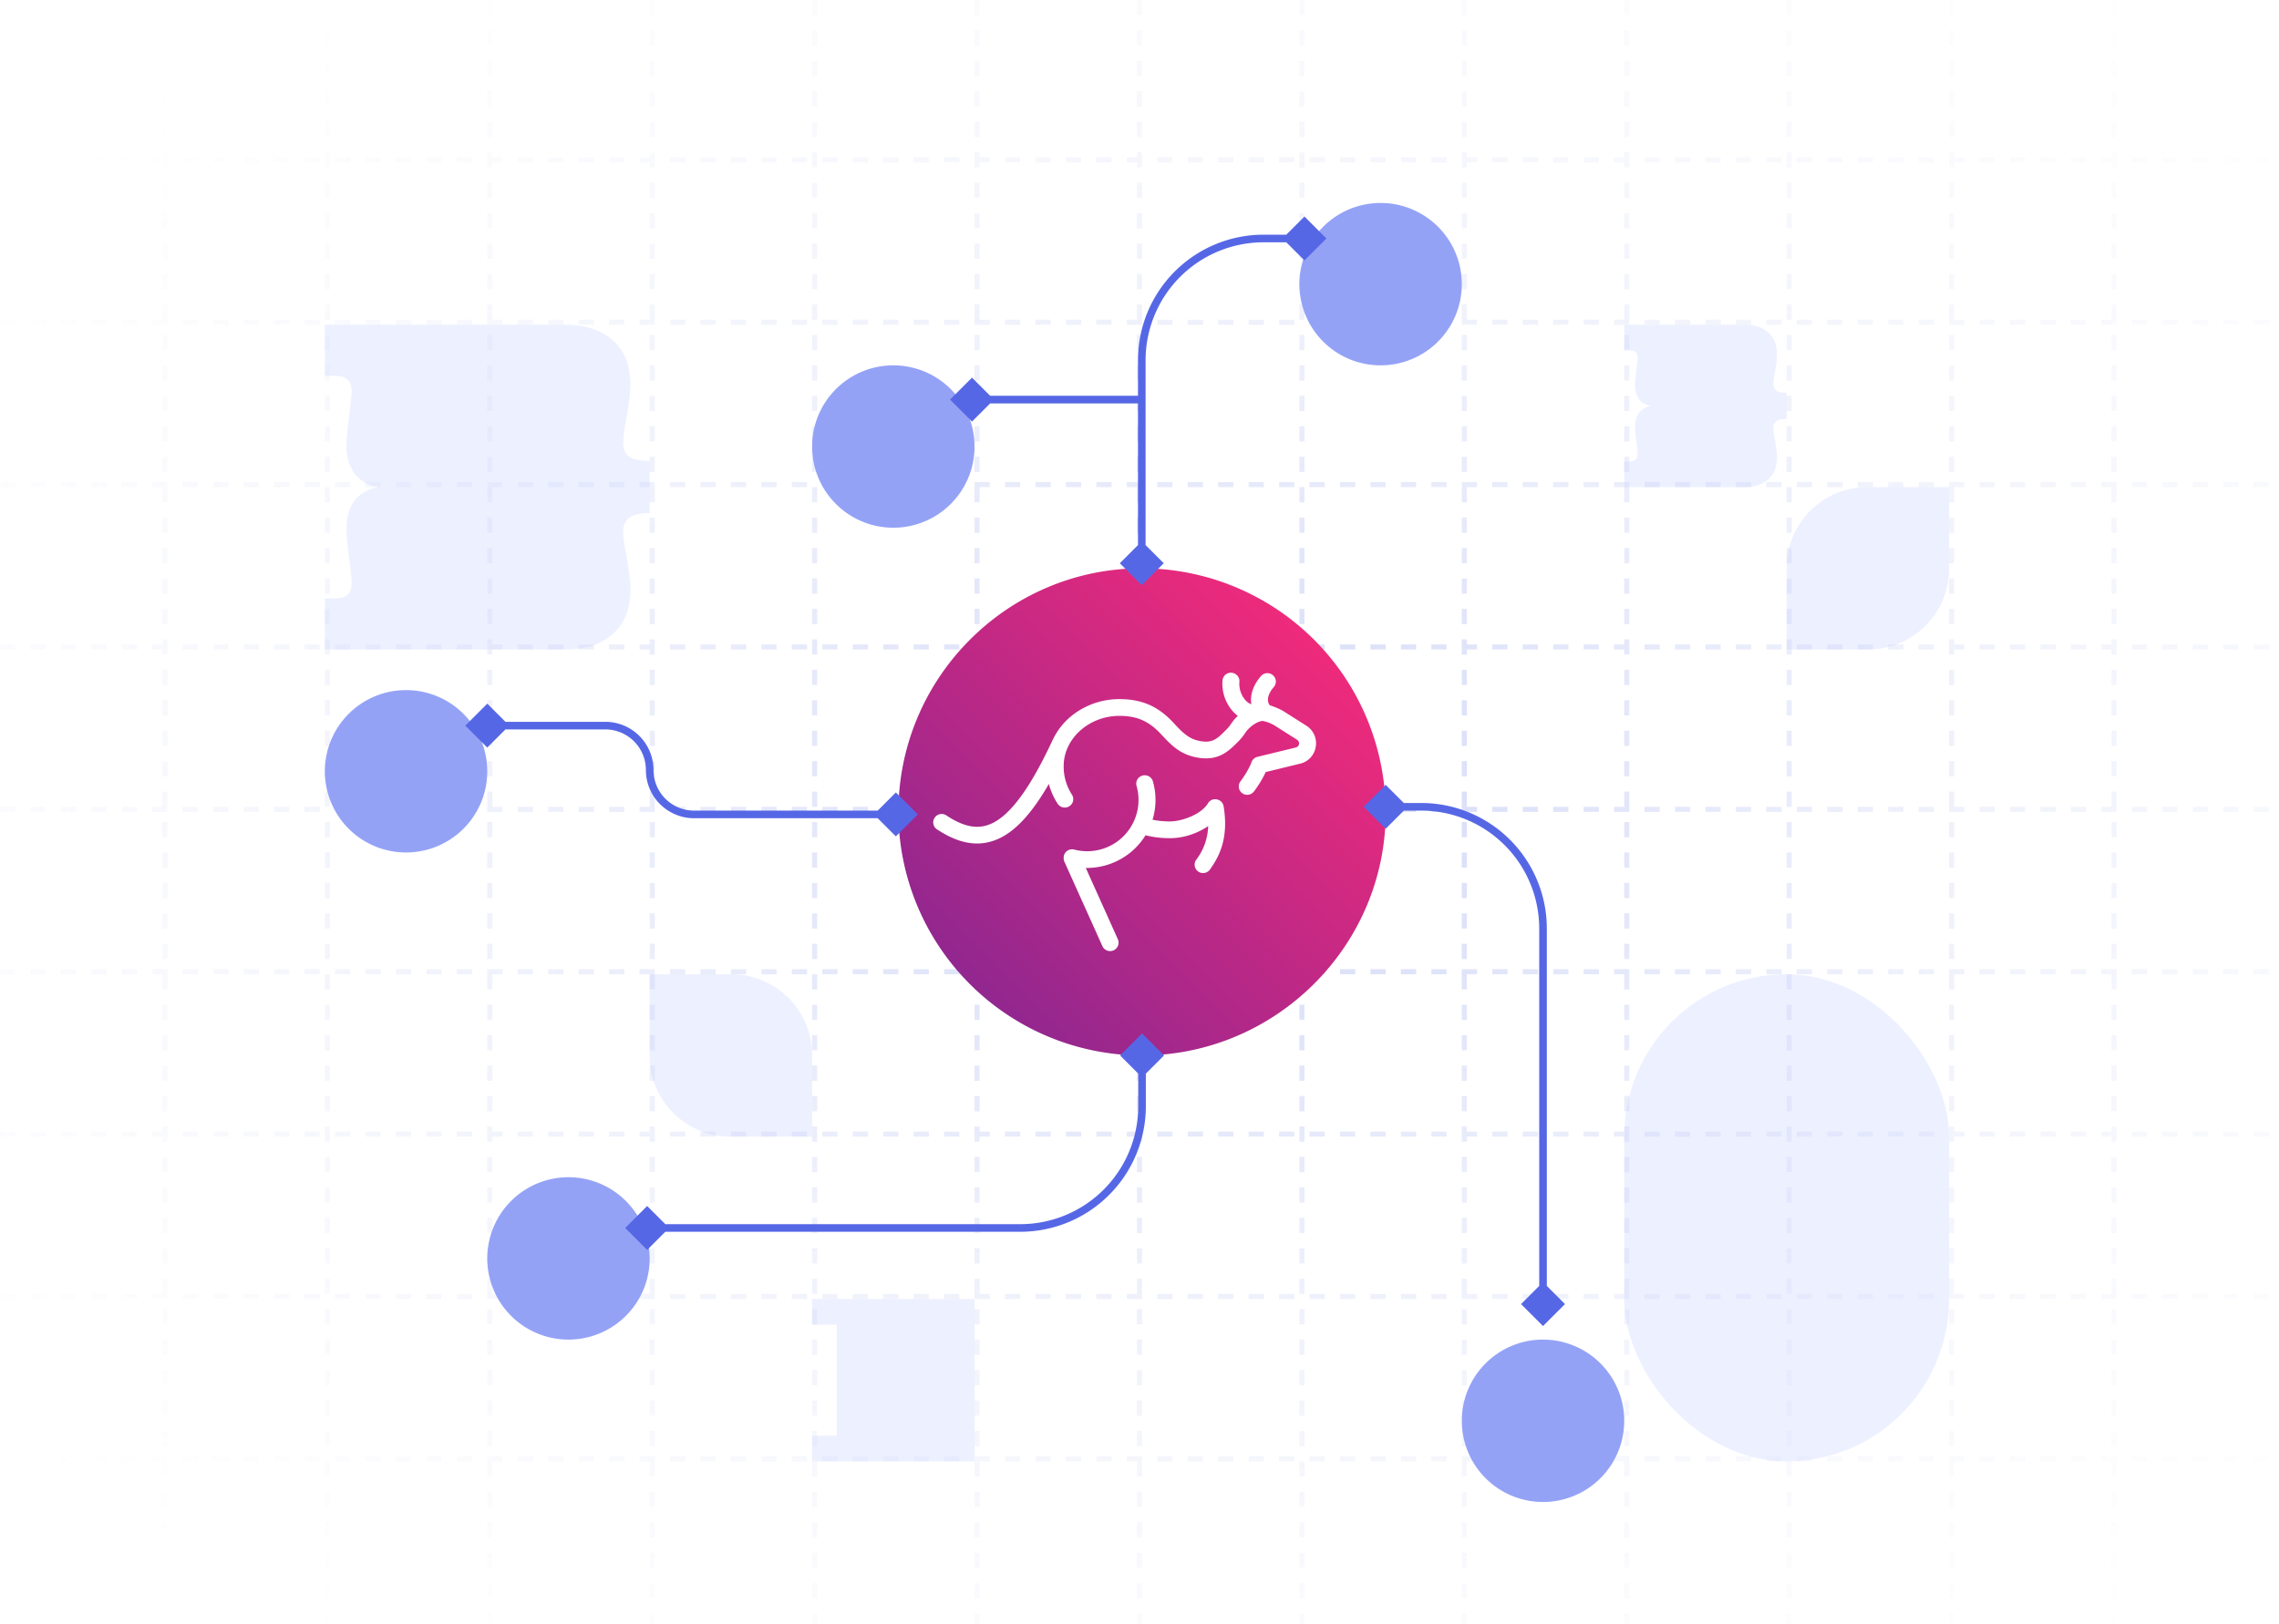
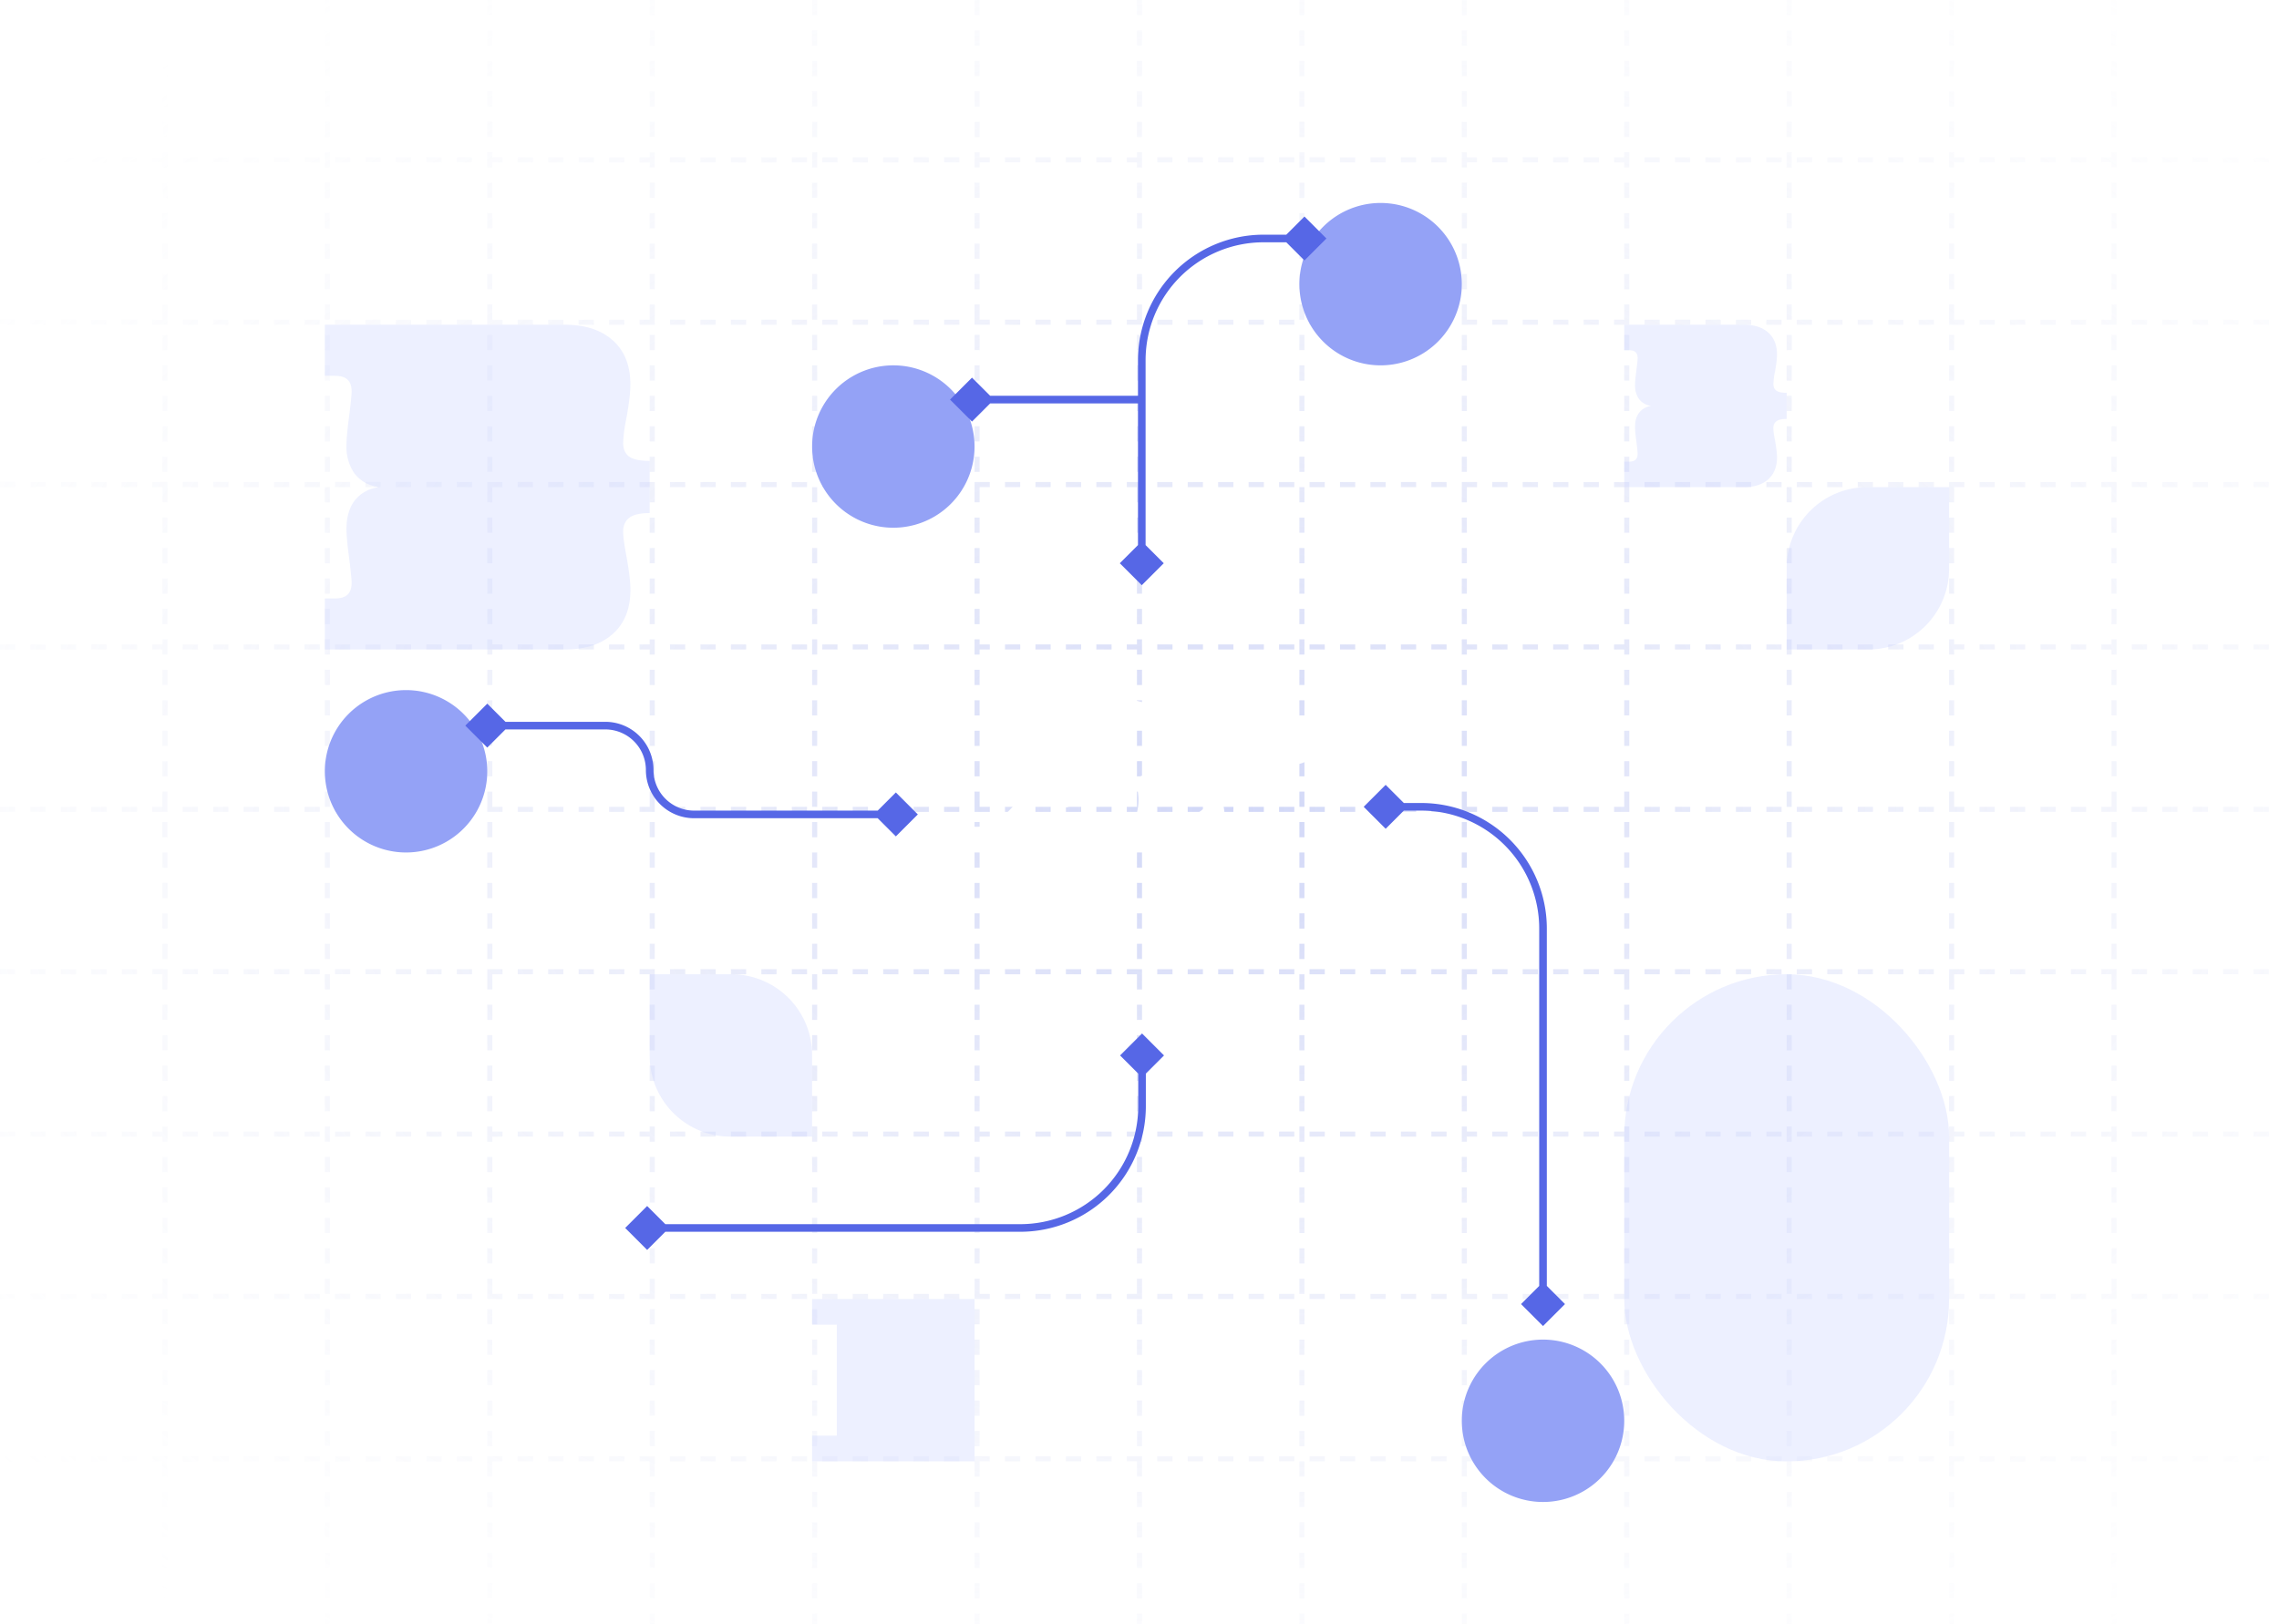
<svg xmlns="http://www.w3.org/2000/svg" width="449" height="320" fill="none" viewBox="0 0 449 320">
  <path stroke="url(#a)" stroke-dasharray="3 3" stroke-miterlimit="2.61" d="M32.5 0v320m32-320v320m32-320v320m32-320v320m32-320v320m32-320v320m32-320v320m32-320v320m32-320v320m32-320v320m32-320v320m32-320v320m32-320v320M0 31.5h448.5M0 63.5h448.5M0 95.5h448.5M0 127.5h448.5M0 159.5h448.5M0 191.5h448.5M0 223.5h448.5M0 255.5h448.5M0 287.5h448.5" opacity=".6" />
-   <path fill="url(#b)" d="M224.92 112c-26.37 0-47.92 21.55-47.92 48.08A48.04 48.04 0 0 0 224.92 208c26.38 0 48.08-21.55 48.08-47.92A48.1 48.1 0 0 0 224.92 112Z" />
  <path fill="#fff" d="M259.22 147.17a4.05 4.05 0 0 1-3.12 3.34l-6.73 1.64a21.5 21.5 0 0 1-2.33 3.84 1.67 1.67 0 0 1-2.31.32 1.65 1.65 0 0 1-.37-2.28c1.64-2.19 2.2-3.8 2.2-3.8a1.66 1.66 0 0 1 1.19-1.08l7.55-1.84c.16-.04.3-.13.42-.25a.84.84 0 0 0 .15-.9.84.84 0 0 0-.32-.37l-4.46-2.83a7.18 7.18 0 0 0-2.3-.88c-1 0-2.66 1.13-3.47 2.37-.42.64-.9 1.23-1.45 1.77-1.78 1.78-3.78 3.8-7.9 3.09-3.26-.56-5.03-2.24-7-4.39l-.02-.01c-2.49-2.76-4.85-3.83-8.42-3.83-5.38 0-10.06 3.65-10.86 8.5a10.2 10.2 0 0 0 1.54 7.06 1.64 1.64 0 0 1-.52 2.24 1.69 1.69 0 0 1-2.28-.43c-.8-1.22-1.4-2.55-1.77-3.95-3.87 6.7-7.53 10.28-11.5 11.37a9.9 9.9 0 0 1-2.63.36c-2.5 0-5.15-.94-8-2.85a1.65 1.65 0 0 1-.37-2.23 1.67 1.67 0 0 1 2.24-.5c3.05 2.04 5.55 2.7 7.88 2.05 4.1-1.13 8.27-6.47 13.09-16.78l.04-.08c.88-1.88 2.19-3.54 3.82-4.84a14.98 14.98 0 0 1 9.33-3.22c4.53 0 7.8 1.47 10.9 4.93 1.92 2.07 3.06 3 5.11 3.35 2.3.4 3.23-.42 4.95-2.16.39-.37.73-.79 1.03-1.24.39-.58.84-1.11 1.34-1.59a6.82 6.82 0 0 1-.93-.83 8.22 8.22 0 0 1-2.09-6.1 1.65 1.65 0 0 1 1.8-1.56 1.69 1.69 0 0 1 1.47 1.17c.06.2.08.43.06.65a4.9 4.9 0 0 0 1.2 3.6c.31.35.71.63 1.16.8-.3-1.77.34-3.8 1.9-5.57a1.67 1.67 0 0 1 2.92.97c.03.44-.12.87-.4 1.2-1.19 1.33-1.48 2.77-.78 3.6.45.14.9.3 1.32.49.48.19.93.41 1.37.67l4.49 2.85a4.08 4.08 0 0 1 1.86 4.16Zm-18.15 11.74v-.02l-.01-.06-.02-.09c0-.03-.02-.05-.03-.08l-.02-.07a1.53 1.53 0 0 0-.04-.09l-.02-.06a2.64 2.64 0 0 0-.05-.08l-.03-.06-.05-.08-.04-.05-.06-.07-.04-.06-.08-.06-.04-.05a1.16 1.16 0 0 0-.09-.07l-.03-.03a1.14 1.14 0 0 0-.12-.08h-.02a1.67 1.67 0 0 0-.88-.24H239.16l-.07.02-.08.02-.1.02-.06.03-.09.03-.06.03-.08.04-.06.04-.07.04-.07.05-.06.05-.06.05-.06.05-.06.06-.05.07-.05.06-.05.08-.03.05c-1.4 2.3-5.3 3.58-7.47 3.58-1.17 0-2.32-.1-3.46-.34l.12-.4c.63-2.34.62-4.8-.04-7.12a1.65 1.65 0 0 0-1.41-1.22 1.7 1.7 0 0 0-1.25.34 1.64 1.64 0 0 0-.56 1.77 10.11 10.11 0 0 1-12.28 12.52 1.7 1.7 0 0 0-1.44.28 1.64 1.64 0 0 0-.65 1.31v.12c0 .23.05.46.14.67l7.49 16.65a1.66 1.66 0 0 0 1.53.97 1.66 1.66 0 0 0 1.52-2.32l-6.32-14.06h.3a13.6 13.6 0 0 0 11.47-6.44c1.59.4 3.21.58 4.84.57 2.78 0 5.48-1 7.5-2.38a11.4 11.4 0 0 1-2.36 6.64 1.65 1.65 0 0 0-.04 1.86 1.66 1.66 0 0 0 2.34.46c.18-.12.34-.28.46-.47 1.32-1.93 3.79-5.53 2.64-12.39Z" />
  <g filter="url(#c)">
-     <path fill="#94A2F6" d="M96 240a16 16 0 1 1 32 0 16 16 0 0 1-32 0Z" />
-   </g>
+     </g>
  <g filter="url(#d)">
    <path fill="#94A2F6" d="M64 144a16 16 0 1 1 32 0 16 16 0 0 1-32 0Z" />
  </g>
  <g filter="url(#e)">
    <path fill="#94A2F6" d="M160 80a16 16 0 1 1 32 0 16 16 0 0 1-32 0Z" />
  </g>
  <g filter="url(#f)">
    <path fill="#94A2F6" d="M256 48a16 16 0 1 1 32 0 16 16 0 0 1-32 0Z" />
  </g>
  <g filter="url(#g)">
    <path fill="#94A2F6" d="M288 272a16 16 0 1 1 32 0 16 16 0 0 1-32 0Z" />
  </g>
  <path fill="#C7CEFF" fill-opacity=".4" d="M128 208.1V192h16.1a15.9 15.9 0 0 1 15.9 15.9V224h-16.1a15.9 15.9 0 0 1-15.9-15.9ZM160 288v-5.07h4.86v-21.86H160V256h32v32h-32ZM367.9 96H384v16.1a15.9 15.9 0 0 1-15.9 15.9H352v-16.1A15.9 15.9 0 0 1 367.9 96ZM349.98 83.03c-.4.3-.6.76-.6 1.35 0 .47.11 1.27.32 2.38.26 1.44.4 2.56.4 3.36 0 1.87-.58 3.32-1.74 4.35-1.15 1.02-2.72 1.53-4.71 1.53H320v-5.03h.96c.61 0 1.04-.13 1.3-.4.25-.26.38-.64.38-1.13 0-.3-.07-1.07-.23-2.28-.19-1.4-.28-2.41-.28-3.04 0-1.12.25-2.03.77-2.74a3.48 3.48 0 0 1 2.3-1.35v-.06a3.47 3.47 0 0 1-2.3-1.35 4.58 4.58 0 0 1-.77-2.74c0-.63.1-1.64.28-3.04.15-1.21.23-1.97.23-2.27 0-.5-.13-.88-.38-1.14-.26-.27-.69-.4-1.3-.4H320V64h23.65c1.99 0 3.56.51 4.72 1.53 1.15 1.03 1.73 2.48 1.73 4.35 0 .8-.14 1.92-.4 3.36a15 15 0 0 0-.31 2.38c0 .63.2 1.08.58 1.37.39.28 1.06.42 2.03.42v5.15c-.95 0-1.62.15-2.02.47Z" opacity=".8" />
  <rect width="64" height="96" x="320" y="192" fill="#C7CEFF" fill-opacity=".4" opacity=".8" rx="32" />
  <path fill="#C7CEFF" fill-opacity=".4" d="M123.97 102.05c-.8.63-1.2 1.53-1.2 2.7 0 .95.21 2.54.63 4.78.53 2.88.8 5.11.8 6.7 0 3.76-1.16 6.65-3.47 8.7-2.31 2.05-5.45 3.07-9.43 3.07H64v-10.06h1.93c1.21 0 2.07-.27 2.59-.8.5-.53.76-1.28.76-2.27 0-.6-.15-2.12-.45-4.55-.38-2.8-.57-4.83-.57-6.08 0-2.23.51-4.06 1.53-5.48a6.95 6.95 0 0 1 4.6-2.7v-.12a6.94 6.94 0 0 1-4.6-2.7 9.17 9.17 0 0 1-1.53-5.48c0-1.25.19-3.28.57-6.08.3-2.43.45-3.94.45-4.55 0-.99-.25-1.74-.76-2.27-.52-.53-1.38-.8-2.59-.8H64V64h47.3c3.98 0 7.12 1.02 9.43 3.07 2.3 2.05 3.46 4.94 3.46 8.7 0 1.59-.26 3.82-.79 6.7a29.98 29.98 0 0 0-.63 4.78c0 1.25.4 2.16 1.17 2.72.78.57 2.13.86 4.06.86v10.29c-1.9 0-3.24.3-4.03.93Z" opacity=".8" />
  <path fill="#5667E6" d="m180.83 160.5-4.33-4.33-4.33 4.33 4.33 4.33 4.33-4.33ZM91.67 143l4.33 4.33 4.33-4.33-4.33-4.33-4.33 4.33Zm84.83 17.5v-.75h-39.75v1.5h39.75v-.75ZM119.25 143v-.75H96v1.5h23.25V143Zm8.75 8.75h.75a9.5 9.5 0 0 0-9.5-9.5v1.5a8 8 0 0 1 8 8h.75Zm8.75 8.75v-.75a8 8 0 0 1-8-8h-1.5a9.5 9.5 0 0 0 9.5 9.5v-.75ZM123.17 242l4.33 4.33 4.33-4.33-4.33-4.33-4.33 4.33ZM225 203.67l-4.33 4.33 4.33 4.33 4.33-4.33-4.33-4.33ZM127.5 242v.75H201v-1.5h-73.5v.75Zm97.5-24h.75v-10h-1.5v10h.75Zm-24 24v.75A24.75 24.75 0 0 0 225.75 218h-1.5A23.25 23.25 0 0 1 201 241.25v.75ZM304 261.33l4.33-4.33-4.33-4.33-4.33 4.33 4.33 4.33ZM268.67 159l4.33 4.33 4.33-4.33-4.33-4.33-4.33 4.33ZM304 257h.75v-74h-1.5v74h.75Zm-24-98v-.75h-7v1.5h7V159Zm24 24h.75A24.75 24.75 0 0 0 280 158.25v1.5A23.25 23.25 0 0 1 303.25 183h.75ZM224.95 115.33l4.33-4.33-4.33-4.33-4.33 4.33 4.33 4.33Zm-37.78-36.58 4.33 4.33 4.33-4.33-4.33-4.33-4.33 4.33ZM261.33 47 257 42.67 252.67 47l4.33 4.33 4.33-4.33Zm-36.38 64h.75V78.75h-1.5V111h.75Zm0-32.25V78H191.5v1.5h33.45v-.75Zm0 0h.75V71h-1.5v7.75h.75Zm24-31.75v.75H257v-1.5h-8.05V47Zm-24 24h.75a23.25 23.25 0 0 1 23.25-23.25v-1.5A24.75 24.75 0 0 0 224.2 71h.75Z" />
  <defs>
    <filter id="c" width="64" height="64" x="80" y="216" color-interpolation-filters="sRGB" filterUnits="userSpaceOnUse">
      <feFlood flood-opacity="0" result="BackgroundImageFix" />
      <feColorMatrix in="SourceAlpha" result="hardAlpha" values="0 0 0 0 0 0 0 0 0 0 0 0 0 0 0 0 0 0 127 0" />
      <feOffset dy="8" />
      <feGaussianBlur stdDeviation="8" />
      <feColorMatrix values="0 0 0 0 0.03 0 0 0 0 0.138 0 0 0 0 0.188 0 0 0 0.1 0" />
      <feBlend in2="BackgroundImageFix" mode="multiply" result="effect1_dropShadow_7811_57597" />
      <feBlend in="SourceGraphic" in2="effect1_dropShadow_7811_57597" result="shape" />
    </filter>
    <filter id="d" width="64" height="64" x="48" y="120" color-interpolation-filters="sRGB" filterUnits="userSpaceOnUse">
      <feFlood flood-opacity="0" result="BackgroundImageFix" />
      <feColorMatrix in="SourceAlpha" result="hardAlpha" values="0 0 0 0 0 0 0 0 0 0 0 0 0 0 0 0 0 0 127 0" />
      <feOffset dy="8" />
      <feGaussianBlur stdDeviation="8" />
      <feColorMatrix values="0 0 0 0 0.03 0 0 0 0 0.138 0 0 0 0 0.188 0 0 0 0.1 0" />
      <feBlend in2="BackgroundImageFix" mode="multiply" result="effect1_dropShadow_7811_57597" />
      <feBlend in="SourceGraphic" in2="effect1_dropShadow_7811_57597" result="shape" />
    </filter>
    <filter id="e" width="64" height="64" x="144" y="56" color-interpolation-filters="sRGB" filterUnits="userSpaceOnUse">
      <feFlood flood-opacity="0" result="BackgroundImageFix" />
      <feColorMatrix in="SourceAlpha" result="hardAlpha" values="0 0 0 0 0 0 0 0 0 0 0 0 0 0 0 0 0 0 127 0" />
      <feOffset dy="8" />
      <feGaussianBlur stdDeviation="8" />
      <feColorMatrix values="0 0 0 0 0.03 0 0 0 0 0.138 0 0 0 0 0.188 0 0 0 0.1 0" />
      <feBlend in2="BackgroundImageFix" mode="multiply" result="effect1_dropShadow_7811_57597" />
      <feBlend in="SourceGraphic" in2="effect1_dropShadow_7811_57597" result="shape" />
    </filter>
    <filter id="f" width="64" height="64" x="240" y="24" color-interpolation-filters="sRGB" filterUnits="userSpaceOnUse">
      <feFlood flood-opacity="0" result="BackgroundImageFix" />
      <feColorMatrix in="SourceAlpha" result="hardAlpha" values="0 0 0 0 0 0 0 0 0 0 0 0 0 0 0 0 0 0 127 0" />
      <feOffset dy="8" />
      <feGaussianBlur stdDeviation="8" />
      <feColorMatrix values="0 0 0 0 0.03 0 0 0 0 0.138 0 0 0 0 0.188 0 0 0 0.1 0" />
      <feBlend in2="BackgroundImageFix" mode="multiply" result="effect1_dropShadow_7811_57597" />
      <feBlend in="SourceGraphic" in2="effect1_dropShadow_7811_57597" result="shape" />
    </filter>
    <filter id="g" width="64" height="64" x="272" y="248" color-interpolation-filters="sRGB" filterUnits="userSpaceOnUse">
      <feFlood flood-opacity="0" result="BackgroundImageFix" />
      <feColorMatrix in="SourceAlpha" result="hardAlpha" values="0 0 0 0 0 0 0 0 0 0 0 0 0 0 0 0 0 0 127 0" />
      <feOffset dy="8" />
      <feGaussianBlur stdDeviation="8" />
      <feColorMatrix values="0 0 0 0 0.03 0 0 0 0 0.138 0 0 0 0 0.188 0 0 0 0.1 0" />
      <feBlend in2="BackgroundImageFix" mode="multiply" result="effect1_dropShadow_7811_57597" />
      <feBlend in="SourceGraphic" in2="effect1_dropShadow_7811_57597" result="shape" />
    </filter>
    <radialGradient id="a" cx="0" cy="0" r="1" gradientTransform="matrix(-198.5 -160 237.3 -138.7 242 160)" gradientUnits="userSpaceOnUse">
      <stop stop-color="#B2BCF2" />
      <stop offset="1" stop-color="#EBEDF5" stop-opacity="0" />
    </radialGradient>
    <linearGradient id="b" x1="258.74" x2="191.43" y1="126.23" y2="193.54" gradientUnits="userSpaceOnUse">
      <stop stop-color="#EE2A7B" />
      <stop offset="1" stop-color="#92278F" />
    </linearGradient>
  </defs>
</svg>